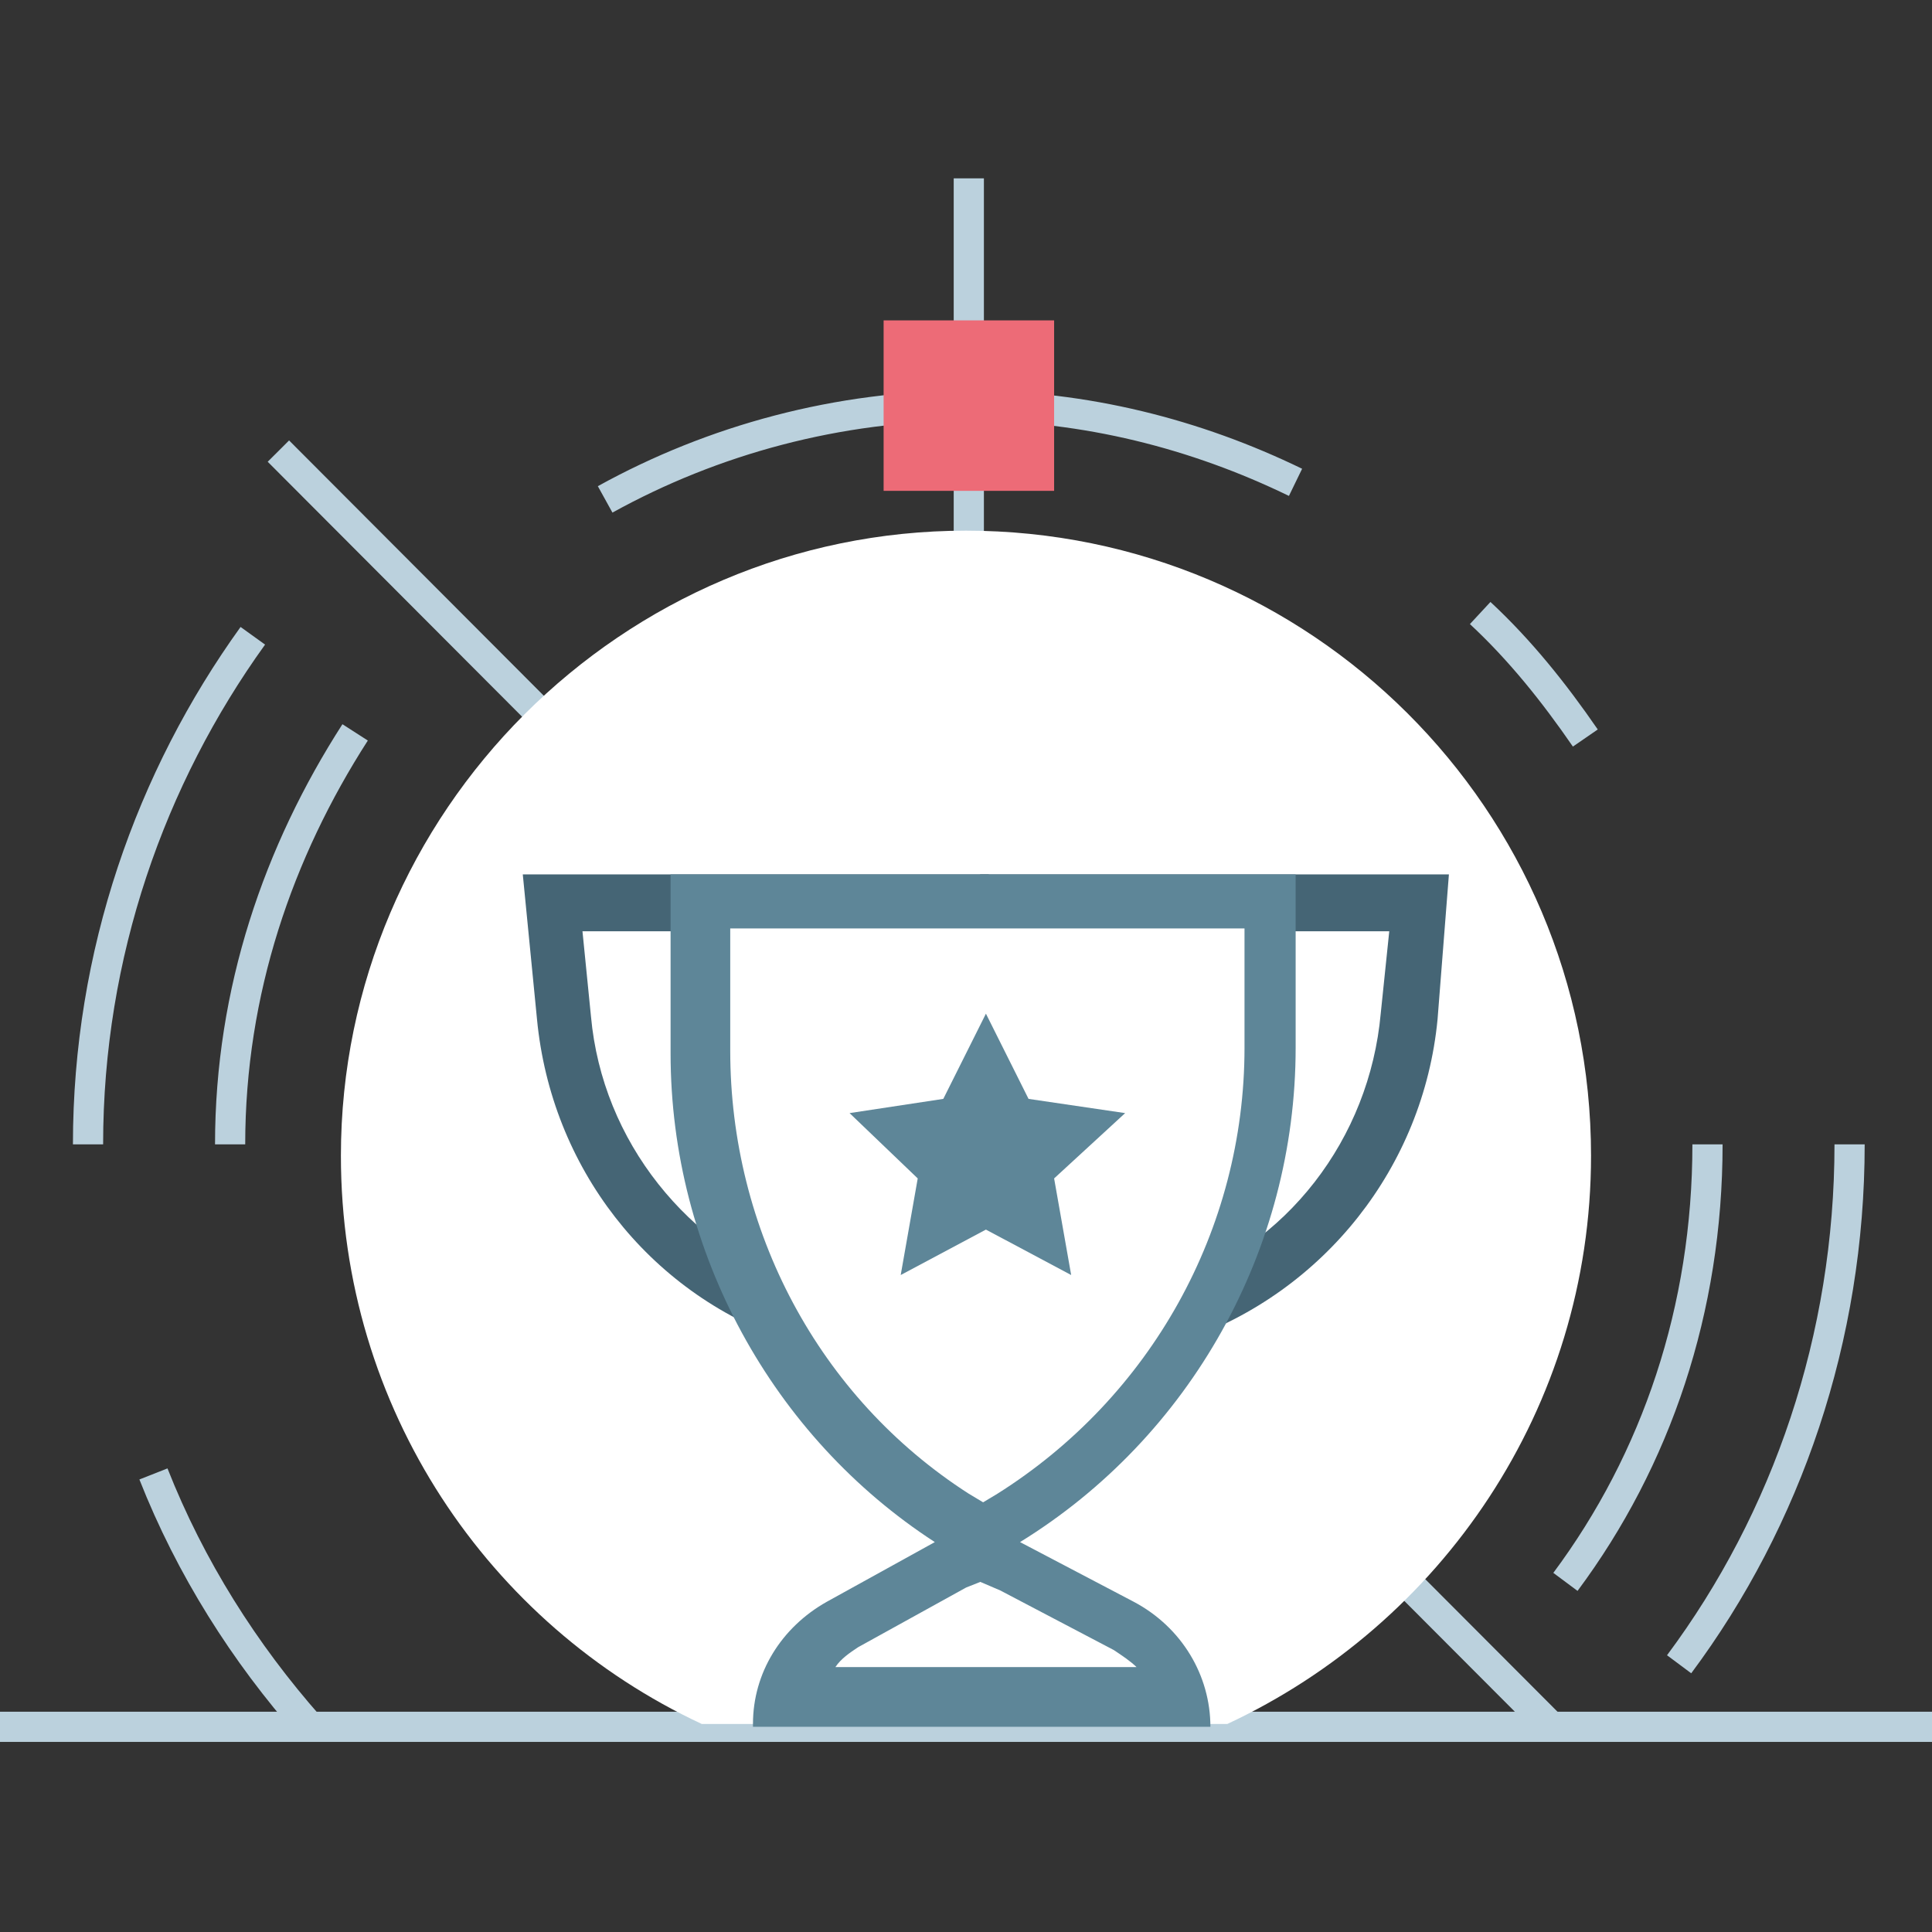
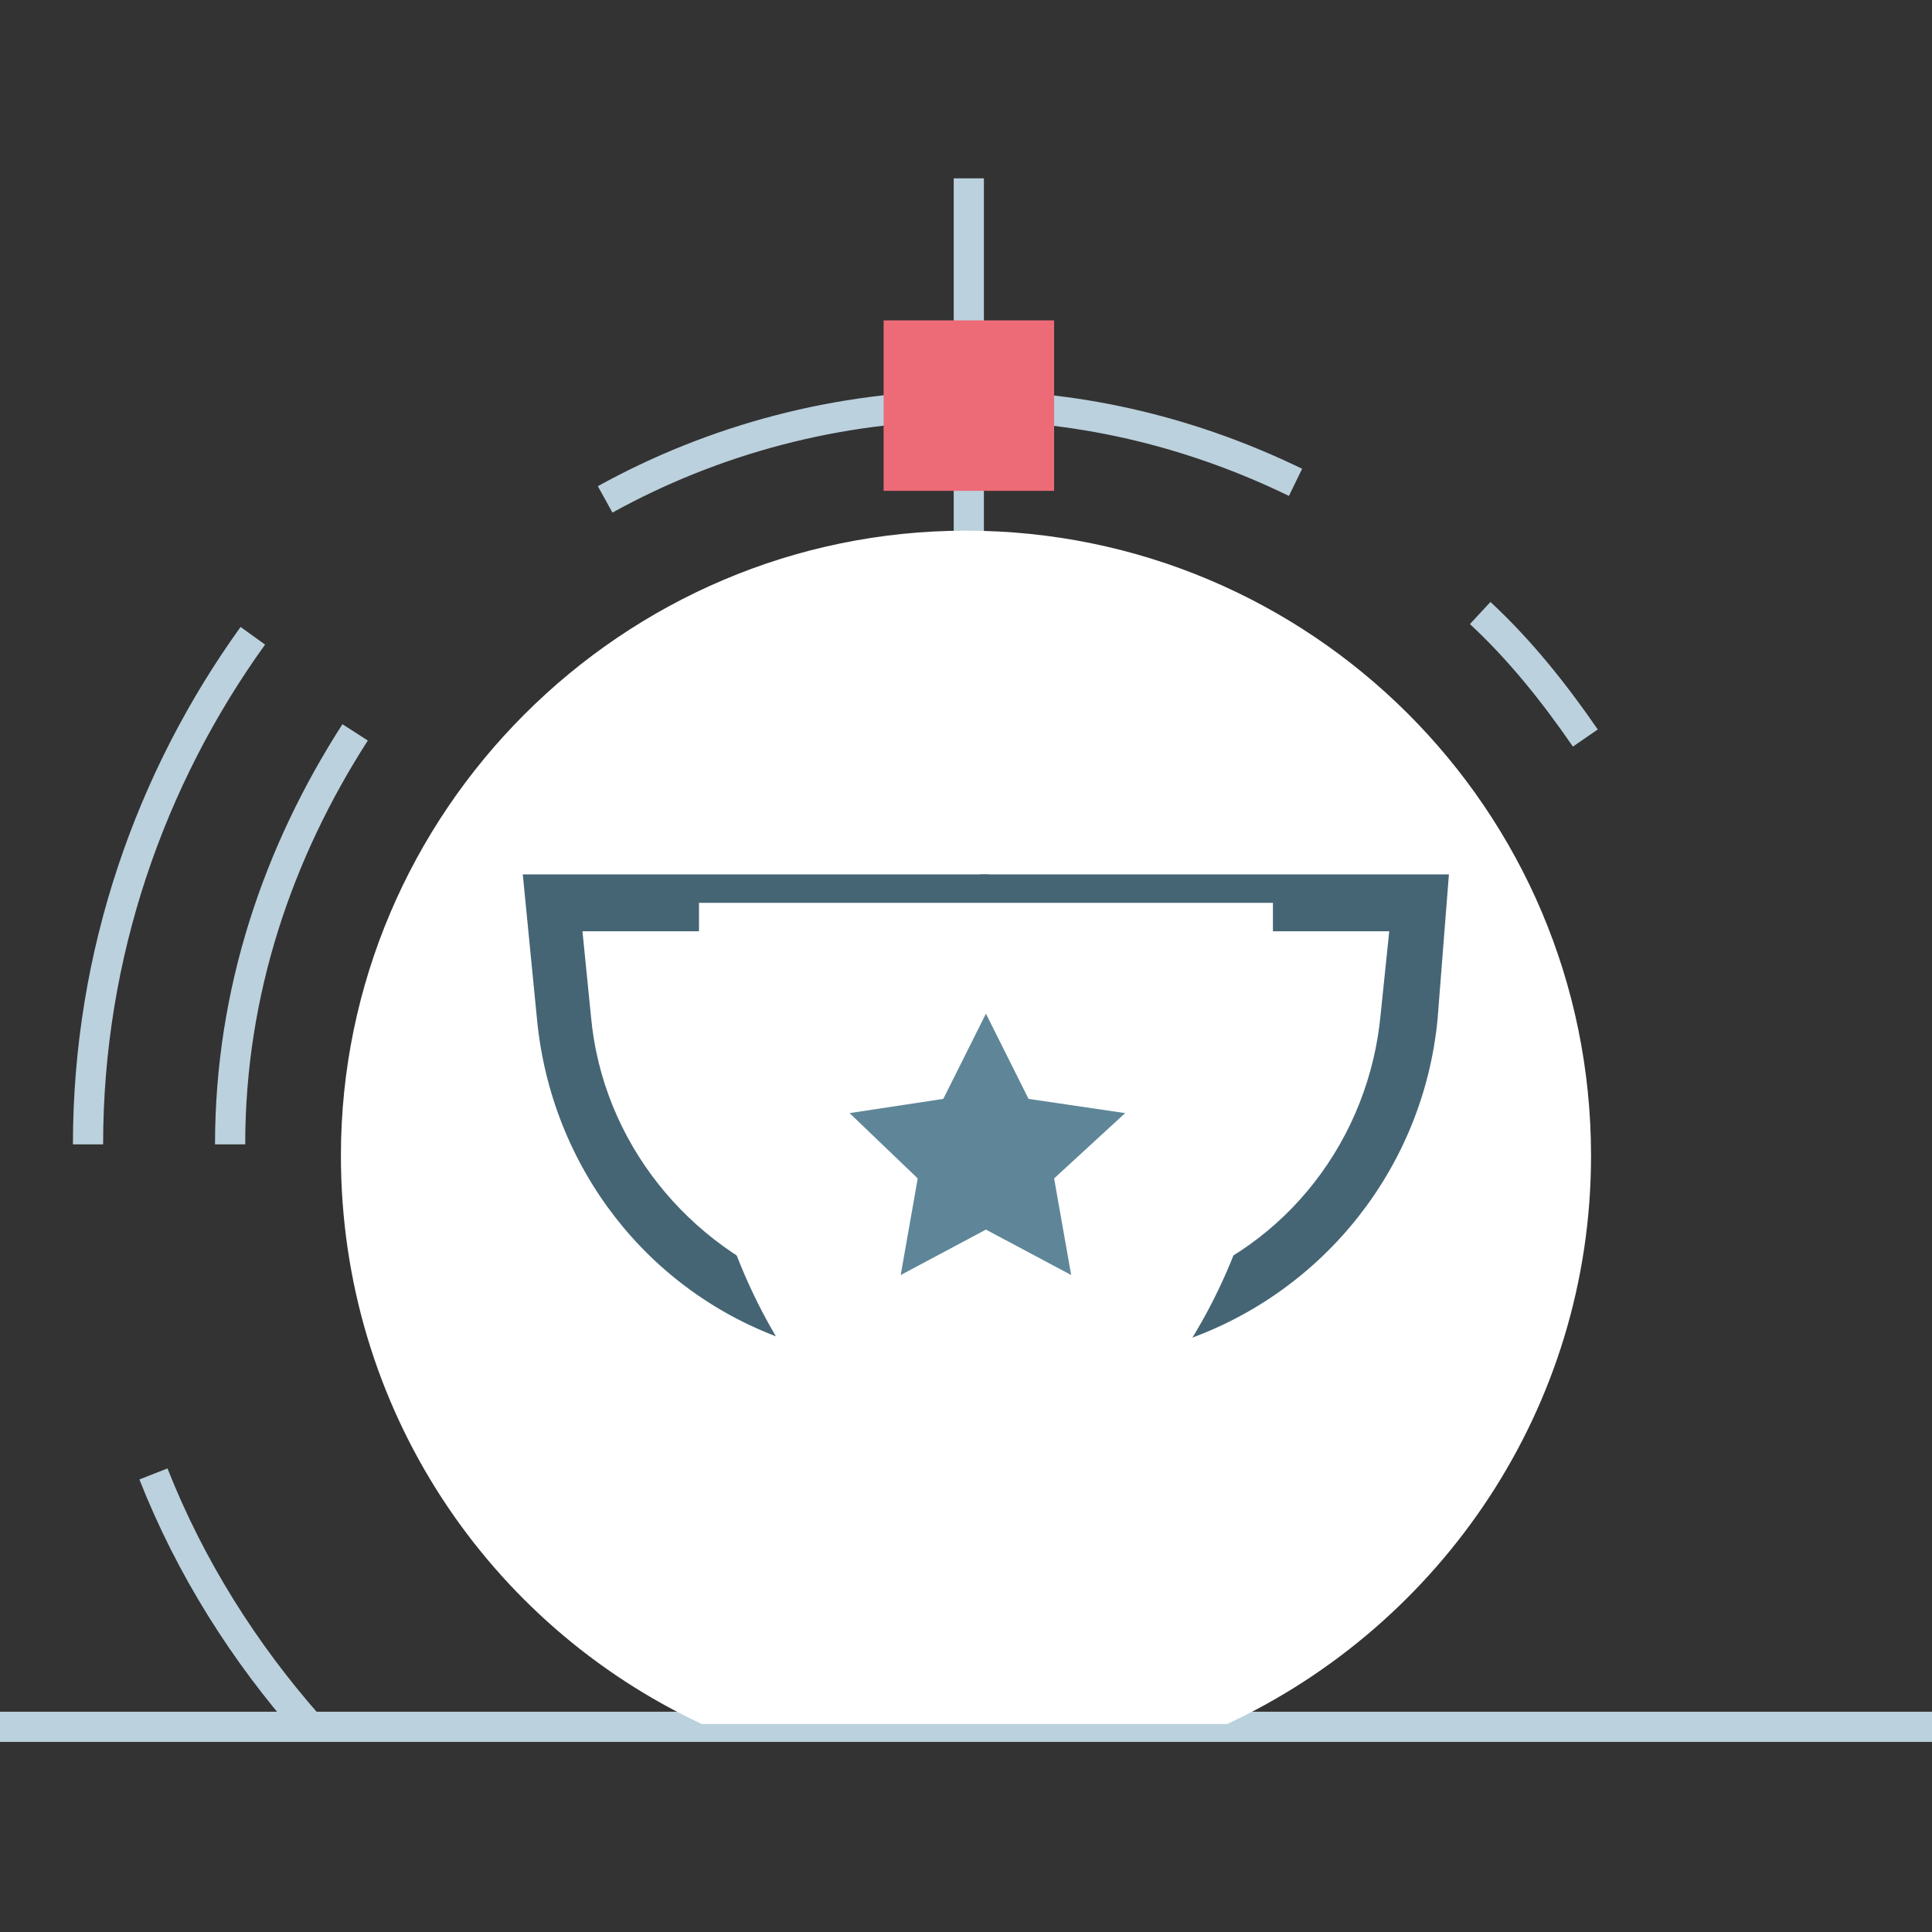
<svg xmlns="http://www.w3.org/2000/svg" width="64" height="64" viewBox="0 0 64 64" fill="none">
  <rect x="0" y="0" width="64" height="64" fill="#333333" stroke="none" />
  <path d="M64 57.203H0" stroke="#BBD1DD" stroke-miterlimit="10" />
  <path d="M32.093 5.908V57.672" stroke="#BBD1DD" stroke-miterlimit="10" />
-   <path d="M51.386 57.202L9.222 14.943" stroke="#BBD1DD" stroke-miterlimit="10" />
  <path d="M23.246 57.108H40.658C47.717 53.814 52.705 46.661 52.705 38.285C52.705 26.802 43.387 17.579 31.999 17.579C20.611 17.579 11.293 26.896 11.293 38.285C11.293 46.661 16.187 53.814 23.246 57.108Z" fill="white" />
  <path d="M42.916 15.978C39.622 14.378 35.952 13.437 32.093 13.437C27.764 13.437 23.622 14.566 20.046 16.543" stroke="#BBD1DD" stroke-miterlimit="10" />
  <path d="M11.764 24.261C9.223 28.214 7.623 32.826 7.623 37.908" stroke="#BBD1DD" stroke-miterlimit="10" />
  <path d="M52.516 24.448C51.48 22.942 50.351 21.531 49.033 20.307" stroke="#BBD1DD" stroke-miterlimit="10" />
-   <path d="M51.857 52.402C54.869 48.355 56.563 43.367 56.563 37.908" stroke="#BBD1DD" stroke-miterlimit="10" />
  <path d="M5.083 48.826C6.307 51.932 8.095 54.756 10.259 57.203" stroke="#BBD1DD" stroke-miterlimit="10" />
-   <path d="M55.623 55.131C59.2 50.331 61.27 44.308 61.27 37.908" stroke="#BBD1DD" stroke-miterlimit="10" />
  <path d="M8.375 21.061C4.987 25.766 2.916 31.602 2.916 37.908" stroke="#BBD1DD" stroke-miterlimit="10" />
  <path d="M34.919 10.613H29.271V16.26H34.919V10.613Z" fill="#ED6B77" />
  <path d="M30.777 30.849V44.119L26.636 42.708C22.777 41.296 19.954 37.813 19.577 33.672L19.295 30.849H30.777ZM32.66 28.966H17.318L17.789 33.766C18.259 38.66 21.459 42.802 26.071 44.402L32.754 46.755V28.966H32.66Z" fill="#456575" />
  <path d="M46.021 30.849L45.738 33.578C45.362 37.719 42.633 41.296 38.679 42.613L34.35 44.119V30.849H46.021ZM47.997 28.966H32.468V46.755L39.244 44.402C43.856 42.802 47.15 38.66 47.621 33.766L47.997 28.966Z" fill="#456575" />
  <path d="M26.167 56.261C26.449 55.225 27.108 54.378 27.955 53.908L32.473 51.367L37.273 53.908C38.214 54.378 38.873 55.225 39.155 56.261H26.167ZM31.532 50.331C26.261 46.943 23.155 41.108 23.155 34.896V29.908H42.167V34.708C42.167 41.108 38.967 46.943 33.508 50.331L32.473 50.99L31.532 50.331Z" fill="white" />
-   <path d="M41.226 30.849V34.708C41.226 40.731 38.12 46.284 33.037 49.484L32.567 49.766L32.096 49.484C27.108 46.284 24.19 40.731 24.19 34.802V30.755H41.226V30.849ZM32.473 52.402L33.132 52.684L36.896 54.66C37.179 54.849 37.461 55.037 37.649 55.225H27.673C27.861 54.943 28.143 54.755 28.426 54.566L32.002 52.59L32.473 52.402ZM43.108 28.966H22.214V34.896C22.214 41.484 25.602 47.602 30.967 51.084L27.39 53.06C25.884 53.907 24.943 55.413 24.943 57.108V57.202H40.096C40.096 55.508 39.155 53.907 37.555 53.06L33.79 51.084C39.437 47.602 42.92 41.39 42.92 34.708V28.966H43.108Z" fill="#5E8698" />
  <path d="M32.66 40.732L29.837 42.237L30.401 39.037L28.143 36.873L31.248 36.402L32.66 33.579L34.072 36.402L37.272 36.873L34.919 39.037L35.484 42.237L32.66 40.732Z" fill="#5E8698" />
</svg>